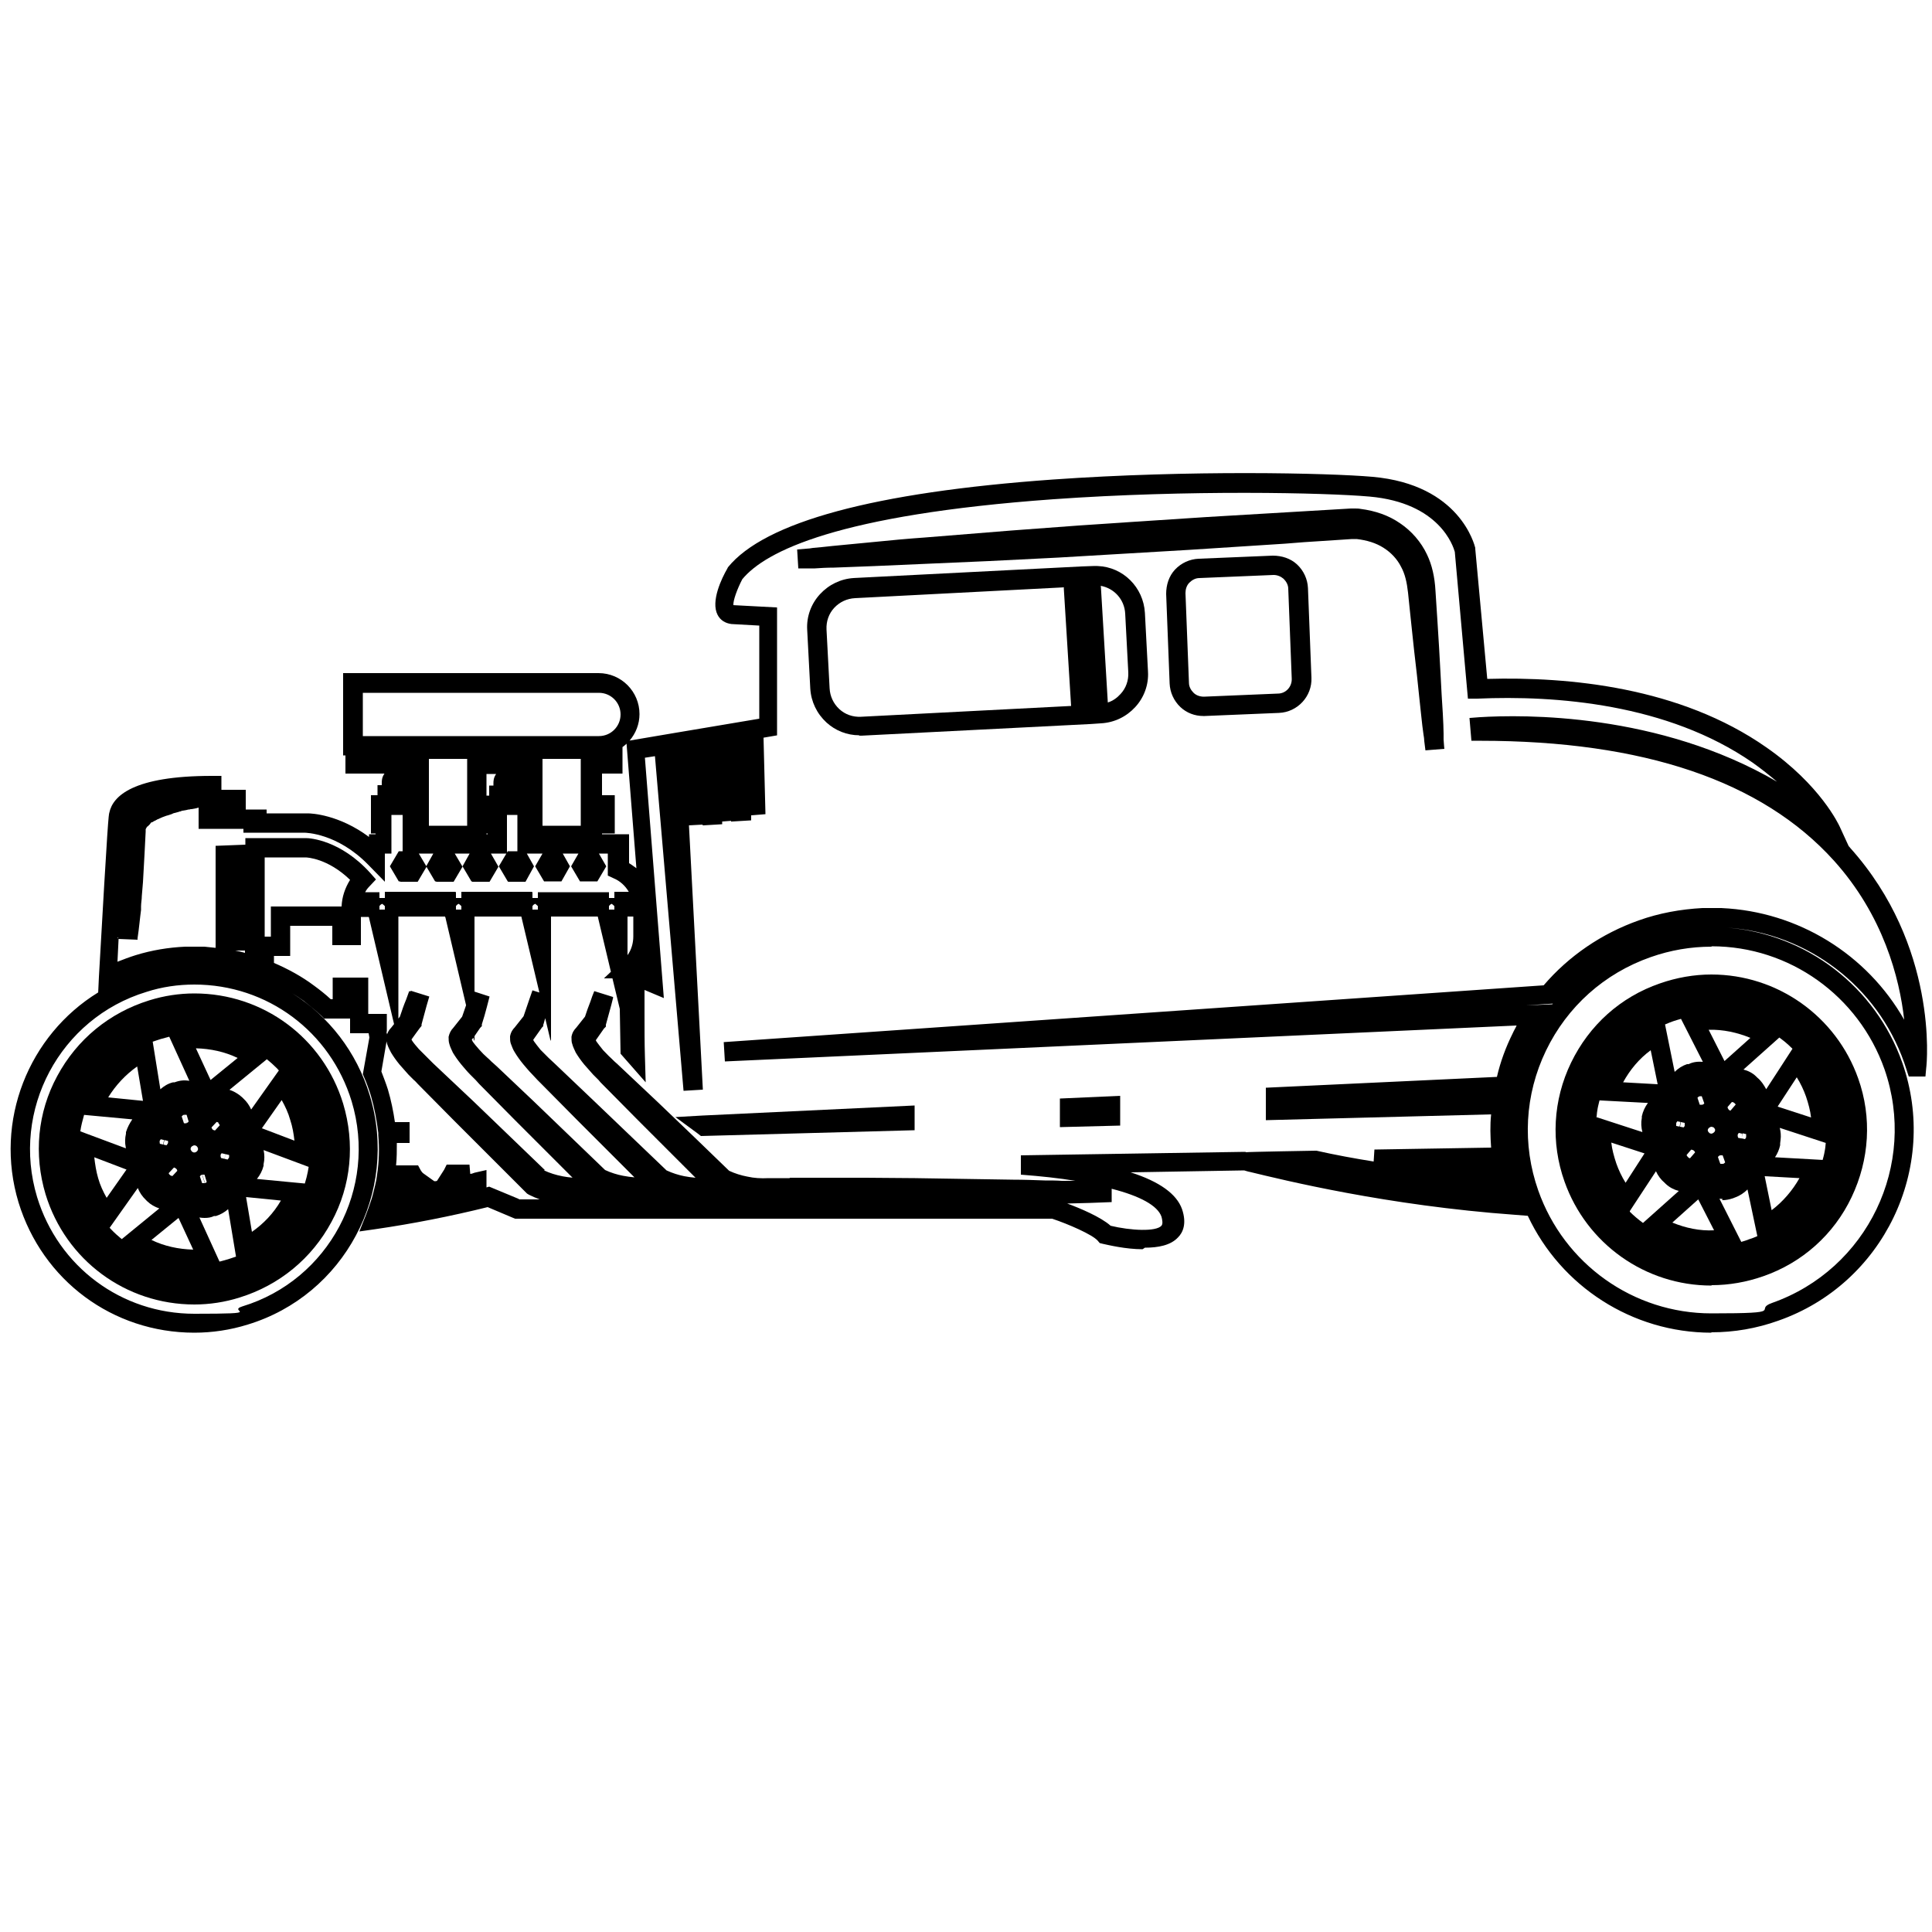
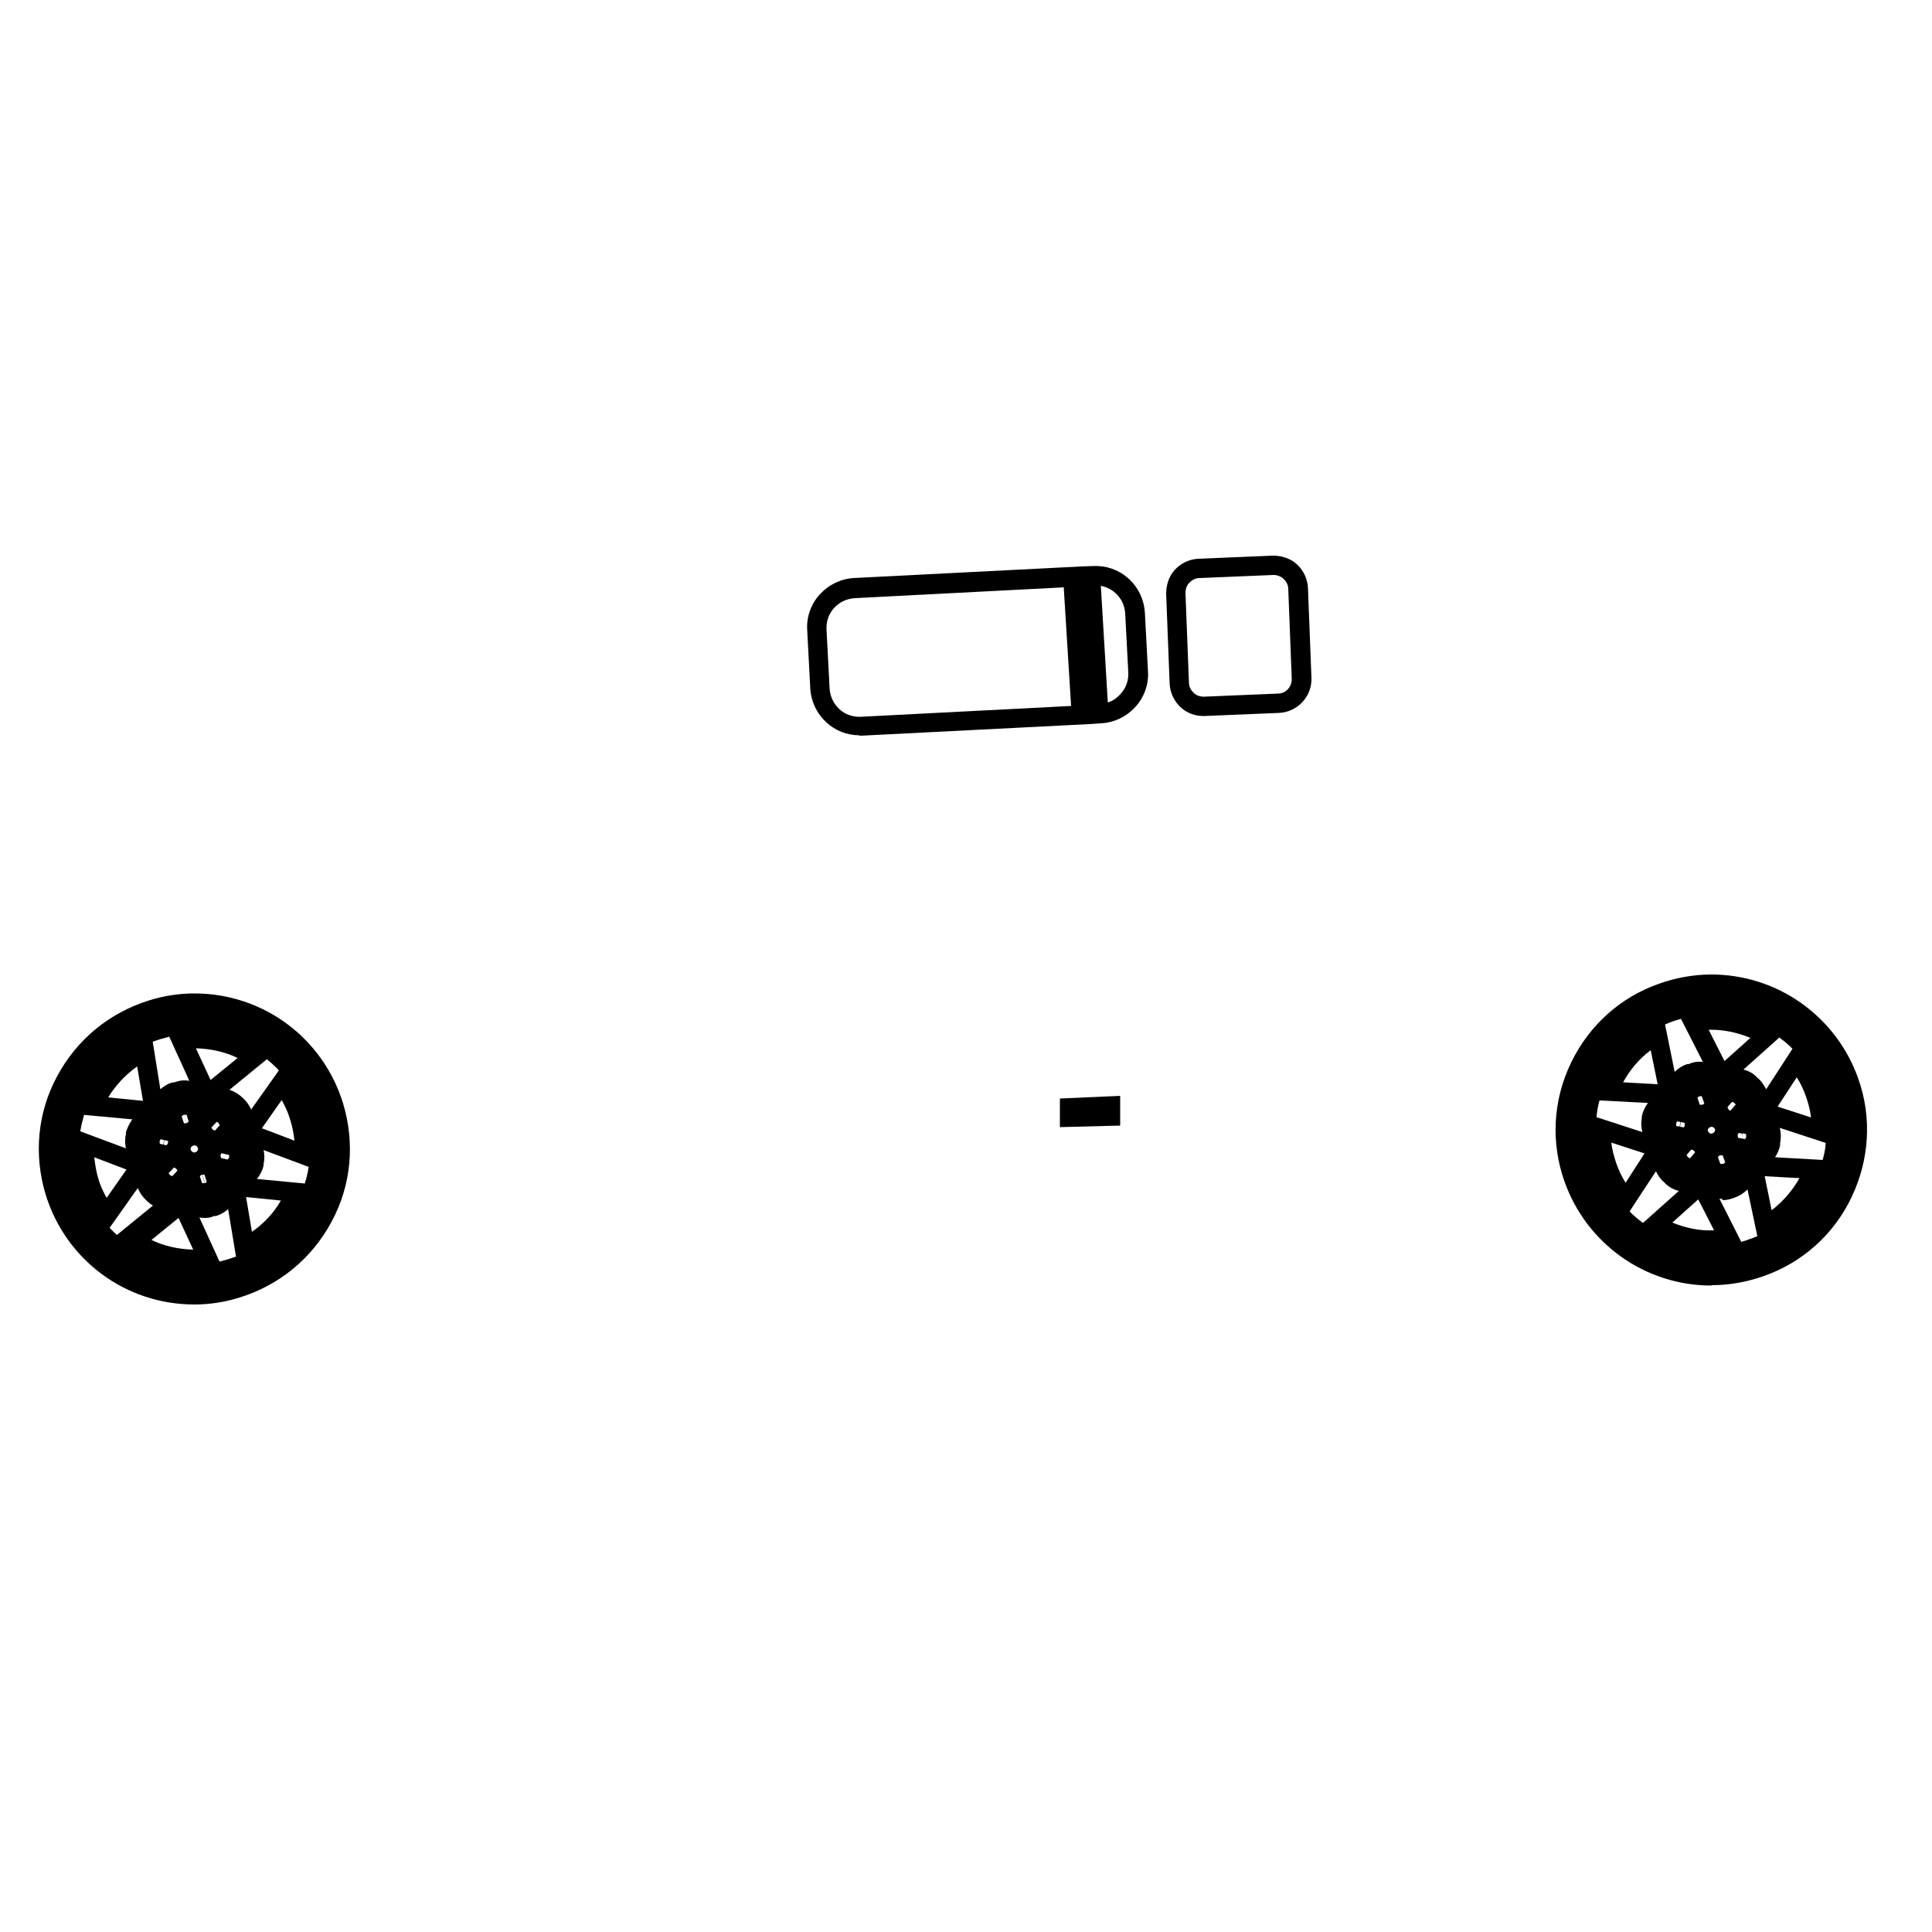
<svg xmlns="http://www.w3.org/2000/svg" id="Layer_1" viewBox="0 0 500 500">
  <polygon points="450.71 294.6 450.75 294.4 450.7 294.6 450.71 294.6" fill="#000" stroke-width="0" />
  <path d="M296.3,158.6c-.38-6.6-5.64-11.86-12.19-12.11-.43-.02-.87-.02-1.31,0l-2.8.1-59,3c-3.4.2-6.5,1.7-8.8,4.2s-3.5,5.8-3.3,9.2l.8,15.2c.2,3.4,1.7,6.5,4.2,8.8,2.3,2.1,5.3,3.3,8.5,3.3l-.1.1h.7l59-3h.1s0,0,0,0l2.9-.2c3.4-.2,6.5-1.7,8.8-4.2s3.5-5.8,3.3-9.2l-.8-15.2ZM284.9,151.7l-.1-.1c3.5.6,6.2,3.5,6.4,7.2l.8,15.2c.1,2.1-.6,4.1-2,5.6-.9,1-2,1.8-3.3,2.2l-1.8-30.1ZM217.2,183.5c-1.5-1.4-2.4-3.3-2.5-5.4l-.8-15.2c-.1-2.1.6-4.1,2-5.6,1.4-1.5,3.3-2.4,5.4-2.5l54.1-2.8-.1.1,1.9,30.6-54.4,2.8c-2.1.1-4.1-.6-5.6-2Z" fill="#000" stroke-width="0" />
  <polygon points="289.9 291.1 289.9 283.7 289.9 283.6 274.3 284.3 274.3 284.4 274.3 291.6 274.3 291.7 289.9 291.3 289.9 291.1" fill="#000" stroke-width="0" />
-   <path d="M478.8,219.4c-.1-.2-.3-.3-.4-.5l-2.3-5c-.2-.4-4.9-10.7-19-20.5-22.3-15.6-51.1-18.3-72.2-17.7l-3.1-33.6v-.3c-.2-.7-3.9-16.4-26.6-18.4-11.4-1-47.4-1.8-82.7.7-46.3,3.3-74.6,11-84.1,22.7l-.2.4c-1.4,2.4-4.3,8.4-2.5,11.9.7,1.4,2,2.2,3.6,2.4l7.2.4v24.1l-22,3.7-11.56,1.96c1.59-1.86,2.56-4.25,2.56-6.86,0-5.8-4.7-10.6-10.6-10.6h-66.1v21.3h.6v4.7h10.1c-.7,1-.7,1.9-.7,2.4v.6h-1.1v2.6h-1.7v9.9h1.2v.2h-1.7v.7c-7.8-5.8-14.9-6.1-15.8-6.1h-10.7v-1h-5.4v-5.1h-6.3v-3.6h-2.5c-20.3,0-25.6,5.2-26.5,9.5-.2.6-.4,1.8-2.7,42.5l-.19,4.04c-17.95,11.02-27.01,33.22-20.61,54.36,6.2,20.18,24.37,33.68,45.45,33.7,4.68,0,9.36-.7,13.85-2.1,25-7.6,39.2-34.2,31.6-59.3-3.41-11.31-10.65-20.51-20.05-26.43,1.04.64,2.06,1.31,3.05,2.03,1.5,1.2,3.1,2.5,4.5,3.8l.7.7h6.7v3.8h4.8l.2,1.1-1.7,9.5.3.7c.7,1.6,1.3,3.3,1.8,4.9.9,3.1,1.5,6.3,1.9,9.6v.6c.3,3.4.2,6.8-.3,10.1l-.2,1.4-.3,1.4c-.3,1.1-.5,2.2-.9,3.5l-.3.9c-.4,1.2-.8,2.3-1.3,3.6l-1.6,4,4.2-.6c9.6-1.4,19.3-3.3,29-5.7l7.1,3h139c4.2,1.4,10.4,4.1,11.8,5.7l.5.6.8.2c1.4.3,5.9,1.4,10.3,1.4l.6-.4c3.4,0,6.7-.6,8.6-2.7,1.2-1.2,2.3-3.5,1-7.3-1.4-3.9-5.8-7.1-13.3-9.5l29.4-.5c.4.1.9.3,1.5.4,8.7,2.1,35.4,8.7,68.7,11.1l3.19.25c8.58,18.29,27.06,30.25,47.51,30.25v-.1c5.9,0,11.7-1,17.3-3,27.2-9.5,41.7-39.5,32.1-66.8-6.92-19.64-24.77-33.24-45.21-34.92,20.7,1.45,38.75,15.1,45.71,34.92.2.6.4,1.2.6,1.8,0,0,.6,1.9.6,1.8h4.3l.2-2.2c.2-1.3,3.1-31.6-19.7-57ZM60.88,246h2.52v.6c-.84-.25-1.68-.43-2.52-.6ZM70.1,242.4h-1.6v-20.5h10.6c.3,0,5.7.2,11.5,5.8-1.3,2.1-2.1,4.4-2.2,6.9h-18.3v7.8ZM145.5,304.4c-1.6-.3-3.2-.8-4.7-1.5l.2-.1-18.5-17.8-10.4-9.8-1.5-1.5c-.9-.9-1.6-1.6-2.2-2.2-.7-.8-1.3-1.5-1.7-2.1-.1-.2-.2-.3-.2-.4,0,0,2.5-3.5,2.6-3.5v-.4c.4-1.6.9-3.2,1.3-4.8l.7-2.4-4.8-1.5-.07.2-.33-.1-.8,2.2c-.6,1.4-1.1,2.9-1.6,4.4l-.4.5v-26.4h12.05c.04.07.08.15.12.22l5.35,22.74c-.35.99-.7,1.99-1.02,2.95l-2.3,2.9c-.6.6-1,1.4-1.2,2.3v.2c0,.5,0,1.1.2,1.7.2.8.6,1.5.9,2.2.6,1,1.3,2,2.2,3.1.7.8,1.4,1.7,2.3,2.6l1.4,1.4c.3.3.6.7.9,1l9.3,9.4,9.3,9.3,5.57,5.57c-.91-.09-1.75-.19-2.67-.37ZM98.9,233.9c.3.2.5.4.7.6v.9h-1.4v-.9c.1-.14.19-.26.3-.36.12-.09.25-.17.4-.24ZM118.7,233.9c.3.2.5.4.7.6v.9h-1.4v-.9c.1-.14.19-.26.3-.36.12-.09.25-.17.4-.24ZM138.5,233.9c.3.2.5.4.7.6v.9h-1.4v-.9c.1-.14.19-.26.3-.36.12-.09.25-.17.4-.24ZM158.6,299.1l5.6,5.6c-1-.1-1.9-.2-2.9-.4-1.6-.3-3.2-.8-4.7-1.5l-18.5-17.8-9.5-9c-.3-.3-.7-.6-1-.9-.27-.21-.51-.46-.75-.7-.21-.21-.42-.42-.65-.6-.7-.6-1.5-1.4-2.2-2.2s-1.3-1.5-1.7-2.1c0-.11-.06-.19-.11-.25-.04-.05-.09-.1-.09-.15l.4-.58.2.88v-.42l.1.42v-1.25l1.4-2.05s.4-.5.5-.5v-.5c.5-1.5.9-3,1.3-4.5.2-.9.5-1.8.7-2.7l-3.9-1.27v-19.43h12.12l4.67,19.66-1.79-.56-.8,2.3c-.5,1.5-1,2.9-1.5,4.4l-2.3,2.9c-.5.5-1,1.2-1.2,2.3v.2c0,.6,0,1.1.2,1.7.3.8.6,1.6,1,2.2.6,1,1.3,2,2.2,3.1.7.8,1.4,1.7,2.3,2.6.5.5.9,1,1.4,1.5l.9.9,9.3,9.4,9.3,9.3ZM158.3,233.9c.3.2.5.4.7.6v.9h-1.4v-.9c.1-.14.19-.26.3-.36.12-.09.25-.17.4-.24ZM162.4,237.2h1.5v5.1c0,1.8-.5,3.5-1.5,4.9v-10ZM162.8,223.4v-7.5h-7v-.2h3.3v-9.9h-3.3v-5.6h5.3v-6.85c.37-.27.72-.56,1.05-.88l2.55,32.22c-.6-.4-1.2-.9-1.9-1.3ZM131.4,220.3l-.2.34v-9.74h2.7v9.4h-2.5ZM110.32,224.16l-1.93-3.26h3.75l-1.82,3.26ZM125.9,200.3h2.5c-.7,1-.7,1.9-.7,2.4v.6h-1.1v2.6h-.7v-5.6ZM120.9,210.7v3h-9.9v-2.9c0-1.15,0-12.6,0-12.5v-1.9h9.9v14.3ZM125.9,215.9v-.2h.3v.2h-.3ZM142.1,213.7h-1.7v-12.1c0-1.9,0-3.33,0-3.3v-1.9h9.9v17.3h-8.2ZM93.9,179.3h61.1c3.1,0,5.6,2.5,5.6,5.6s-2.5,5.6-5.6,5.6h-61.1v-11.2ZM63,214.5v1h15.7c.4,0,8.6.1,16.6,8.3l4.3,4.4v-7.3h1.7v-10h2.9v9.4h-1l-2.3,3.9,2.3,3.9h.34l.06.1h4.5l2.28-3.87,2.22,3.77h.24l.06.1h4.5l2.3-3.9-2.01-3.4h3.85l-1.84,3.3,2.3,3.9h.14l.06.1h4.5l2.3-3.9-1.95-3.4h3.95s.05,0,.05,0l-1.95,3.3,2.3,3.9h.04l.06.1h4.5l2.2-4-1.86-3.3h4.06l-1.9,3.3,2.3,3.9h4.5l2.2-3.9-1.86-3.3h4.06l-1.9,3.3,2.3,3.9h4.5s2.3-3.9,2.3-3.9l-1.9-3.3h2.3v5.7l1.5.7c1.66.68,3.03,1.95,3.93,3.5h-3.73v1.6h-1.4v-1.5h-.1s-18.3,0-18.3,0v1.5h-1.4v-1.5h-.1v-.1h-18.3v1.6h-1.4v-1.5h-.1v-.1h-18.3v1.6h-1.4v-1.5h0s-3.7,0-3.7,0c.3-.6.7-1.1,1.2-1.6l1.6-1.7-1.5-1.7c-7.7-8.5-15.6-9-16.6-9h-15.7v1.7l-7.7.3v26.4c-.9-.1-1.9-.2-2.9-.3h-5c-4.3.2-8.6.9-12.8,2.2-1.6.5-3.2,1.1-4.7,1.7.1-2.06.2-4.03.29-5.9l4.91.2v-.4c.4-2.6.6-5.1.9-7.3v-.9c0-.9.2-1.8.2-2.7l.3-3.6.4-7.2c.1-1.9.2-3.9.3-5.9v-.6c.1-.2.2-.4.4-.7h.1l.4-.4.2-.2c.1-.2.2-.3.4-.5h.2c.2-.1.4-.3.7-.4.1,0,.3-.2.4-.2.1-.1.3-.2.4-.2l1.1-.5,1.1-.4c.5-.1.9-.3,1.3-.4.3-.1.5-.3.8-.3l1.1-.3c.1-.1.3-.1.4-.1.2-.1.4-.2.6-.2l1.1-.2c.2-.1.4-.1.6-.1.2-.1.4-.1.6-.1.6-.1,1.2-.2,1.8-.4h0v5.5h11.6ZM30.6,242.61c0,.06,0,.13,0,.19l-.2-.2h.2ZM91,285c6.8,22.5-5.9,46.3-28.3,53.1-4.1,1.3,6.5,1.9-12.4,1.9s-35.2-12.2-40.7-30.2c-6.8-22.5,5.9-46.3,28.3-53.1,4-1.3,8.2-1.9,12.4-1.9h0c18.9,0,35.2,12.2,40.7,30.2ZM73.51,255.81s.01,0,.02.01c0,0-.01,0-.02-.01ZM95.3,262.4v-9.4h-9.2v5.6h-.5c-1.4-1.3-2.8-2.4-4.3-3.5-3.2-2.4-6.7-4.3-10.4-5.9v-1.8h4.2v-7.8h10.9v5h7.4v-7.3h2.01s.04.08.07.12l6.5,27.61-.77.97c-.4.4-.79.94-1.04,1.7l-.16-.7h.1v-4.6h-4.8ZM126.6,307.1l-.7.2v-4.5l-3.1.7c-.3.1-.7.3-1.1.3l-.2-2.4h-5.9l-.7,1.4c-.1.1-.2.3-.2.3l-1.6,2.5c-.2.1-.5.1-.7.1l-2.8-2c-.3-.2-.5-.5-.7-.8l-.7-1.3h-5.7c.2-1.9.2-3.8.2-5.8h3.3v-5.4h-3.8c-.4-2.8-1-5.7-1.8-8.4-.5-1.6-1.1-3.1-1.7-4.7l1.35-7.81c.03.23.07.46.15.71.3.9.7,1.6,1,2.2.6,1,1.3,2,2.2,3.1.7.8,1.5,1.7,2.3,2.6l1.4,1.4c.4.3.7.7,1,1l9.3,9.4,9.3,9.3,9.3,9.3.4.4.5.3c.91.46,1.84.85,2.78,1.2h-5.38v-.1l-7.7-3.2ZM300.6,314.9c.2.8.4,1.8,0,2.3-1.4,1.6-7.9,1.3-13.3,0h.1c-2.55-2.26-7.89-4.51-11.21-5.73,3.88-.09,7.7-.19,11.51-.37v-3.45c7.38,1.89,11.91,4.37,12.9,7.25ZM401.74,259.91l-6.84.29,6.98-.47c-.05.06-.09.12-.14.18ZM487.7,276.7c8.6,24.7-4.4,51.8-29.1,60.5-5.1,1.8,4.5,2.7-15.7,2.7s-38.1-12.8-44.8-31.8c-4.2-11.9-3.5-24.8,2-36.2,5.5-11.4,15.1-20,27.1-24.2,5.1-1.8,10.4-2.7,15.7-2.7l.1-.1c20.1,0,38,12.8,44.7,31.8ZM445.9,240h0c.1,0,.19.01.29.02-.1,0-.19-.01-.29-.02ZM445.6,235h-5c-5.6.3-11.2,1.3-16.5,3.2-9.6,3.4-18.1,9.2-24.6,16.8l-212.2,14.7.3,5,204.9-9.3c-.3.7-.7,1.3-1,2-1.8,3.6-3.2,7.4-4.1,11.3l-59.8,2.8v8.4l58.3-1.5c-.3,2.9-.2,5.7,0,8.6l-30.2.5-.2,3.1c-5-.8-9.9-1.7-14.8-2.8h-.3s-17.9.3-17.9.4l-.2-.1h-.3s-57.7.9-57.8.9v5c5.2.4,9.9.9,14.1,1.6h-3.5c-1.4-.1-2.9-.1-4.4-.1-2.7-.1-5.5-.2-8.2-.2l-12.7-.2-12.7-.2-12.7-.1h-19.8l.15.1h-5.55c-2,.1-3.7,0-5.5-.4-1.6-.3-3.2-.8-4.7-1.5l-9-8.7-9.5-9.1-10.4-9.8c-.6-.5-1.1-1-1.6-1.5-.22-.2-.43-.39-.63-.59-.56-.56-1.05-1.09-1.47-1.51-.7-.9-1.3-1.6-1.7-2.2-.1-.2-.2-.3-.2-.4l2.1-3,.5-.5v-.5c.5-1.7.9-3.4,1.4-5.1l.5-2-.12-.04.02-.06-4.8-1.5c-.4.9-.7,1.8-1,2.7-.5,1.3-1,2.6-1.4,3.9l-2.3,2.9c-.5.5-1,1.2-1.2,2.3v.2c0,.6,0,1.2.2,1.7.2.8.6,1.5.9,2.2.6,1,1.3,2,2.2,3.1.7.8,1.5,1.7,2.3,2.6l1.4,1.4c.3.4.6.7.9,1l9.3,9.4,9.3,9.3,5.6,5.6c-1-.1-1.9-.2-2.9-.4-1.5-.3-3.1-.8-4.6-1.5l-18.6-17.8-10.4-9.9c-.5-.5-1-.9-1.5-1.4-.85-.85-1.52-1.52-2.1-2.1-.7-.9-1.3-1.6-1.7-2.2-.1-.2-.2-.3-.2-.4l2.2-3.1s.3-.4.4-.4v-.4c.2-.5.3-1.1.5-1.7l1.4,5.9v-.42l.1.42v-11.4h0s0,0,0,0v-20.8h12.1l3.4,14.3-1.8,1.7h2.2l1.9,7.9.2,11.6,6.5,7.4-.2-6.9c-.1-3-.1-7.4-.1-11.2v-5.8l5,2.1-4.9-62.2,2.6-.4,7.4,86.6,5-.3-3.6-68.4,3.49-.19v.09s.11,0,.11,0v.11l5-.3v-.7l2.28-.18.02.18h.2s0,0,0,0l5-.3v-1.3l3.7-.3-.5-19.8,3.5-.6v-33.1l-11.3-.6c-.1-1.2,1-4.2,2.3-6.7,6-7.3,24.9-16.7,80.4-20.7,35-2.5,70.6-1.7,81.9-.7,18.2,1.6,21.7,12.9,22.1,14.3,0,0,3.4,38.1,3.4,38h2.4c20.3-.9,49.2,1.3,71.2,16.5,2.4,1.7,4.5,3.4,6.4,5-30.7-17.9-65.7-17.4-77-16.7l-2.6.2.5,5.9h2.3c42.2,0,72.9,10.4,91.5,31,12.8,14.2,17,30.4,18.2,41.2-9.6-16.9-27.4-28-47.2-28.9Z" fill="#000" stroke-width="0" />
-   <polygon points="174.8 289.1 180.5 293.3 181.4 294 236.7 292.5 236.7 292.5 236.7 286.1 181.8 288.7 174.8 289.1" fill="#000" stroke-width="0" />
  <polygon points="368.9 194.2 368.9 194.19 368.8 194.2 368.9 194.2" fill="#000" stroke-width="0" />
-   <path d="M373.6,191.4v-1.5c0-1.4-.1-3.1-.2-5.2-.2-2.9-.4-6.5-.6-10.5-.2-4.2-.5-8.7-.8-13.6l-.5-7.7c-.2-3.6-.9-6.7-2.2-9.4-1.5-3.2-4-6.1-7-8.1-2.9-2-6.3-3.2-10.2-3.7-.5-.1-1-.1-1.5-.1h-1l-37.2,2.2-19.8,1.3c-4.5.3-9,.6-13.4.9l-17.5,1.3-22.3,1.8c-4.3.3-8.7.7-13.6,1.2l-10.4,1c-1.9.2-3.6.4-5,.5-.6.1-1.2.2-1.7.2l-2.4.2.3,4.9h4.3c1.4-.1,3-.2,4.9-.2l10.5-.4,29.7-1.3,17.9-.9,33.9-2,24.8-1.6c3.3-.3,6.5-.5,9.7-.7l7.6-.5h1.2c2.6.3,5,1,7,2.3,1.9,1.2,3.5,2.9,4.5,4.9,1,1.8,1.5,4,1.8,6.7.3,2.6.5,5.2.8,7.7.5,4.9,1,9.4,1.5,13.6.4,4,.8,7.5,1.1,10.4.2,2,.4,3.6.6,5,.1.6.2,1.2.2,1.7l.3,2.39,4.9-.39s-.1-.8-.2-2.4Z" fill="#000" stroke-width="0" />
  <path d="M335.7,146.1c-1.7-1.6-4-2.3-6.3-2.3l-19.2.8c-2.3.1-4.5,1.1-6.1,2.8-1.6,1.7-2.3,4-2.3,6.3l.9,23.2c.1,2.3,1.1,4.5,2.8,6.1,1.6,1.5,3.7,2.3,5.9,2.3h.4l19.2-.8c4.8-.2,8.6-4.3,8.4-9.1l-.9-23.2c-.1-2.3-1.1-4.5-2.8-6.1ZM332.2,149.8c.7.7,1.2,1.6,1.2,2.6l.9,23.2c.1,2.1-1.5,3.9-3.6,3.9l-19.13.8c-.99,0-1.97-.31-2.67-1s-1.2-1.6-1.2-2.6l-.9-23.2c0-1,.3-2,1-2.7s1.6-1.2,2.6-1.2l19.2-.8c1,0,1.9.4,2.6,1Z" fill="#000" stroke-width="0" />
  <path d="M429.6,254.5c-10.2,3.5-18.3,10.8-23,20.5s-5.3,20.7-1.7,30.8c5.7,16.1,20.9,26.9,38,26.9l.1-.1c4.5,0,9-.8,13.3-2.3,10.1-3.5,18.3-10.8,22.9-20.5,4.6-9.7,5.3-20.6,1.7-30.7-5.7-16.1-20.9-26.9-38-26.9-4.5,0-9,.8-13.3,2.3ZM461.99,269.67c.66.55,1.29,1.14,1.9,1.75l-3.89,6-2.91,4.47c-.6-1.1-1.3-2.19-2.29-2.99l-.3-.3c-.9-.9-2.09-1.5-3.29-1.8l9.28-8.29c.42.31.83.62,1.23.94.09.07.18.15.27.22ZM472.4,296.83c-.01.08-.02.16-.03.24-.02.13-.04.27-.06.4-.06.38-.13.76-.21,1.13-.02.07-.03.15-.05.22-.04.19-.09.39-.14.58-.07.26-.13.53-.21.79l-12.33-.69c.62-.92,1.08-1.97,1.33-3.11v-.5c.05-.3.09-.6.11-.89.14-1.07.04-2.12-.21-3.11l11.9,3.9c-.02.34-.06.69-.1,1.03ZM421.8,313.42l1.15-1.76,5.61-8.54c.51,1.12,1.25,2.15,2.24,2.98l.3.3c.95.89,2.11,1.49,3.37,1.82l-9.27,8.28c-1.2-.9-2.3-1.8-3.4-2.9v-.18ZM460.1,286.3l4.9-7.5c1,1.6,1.8,3.3,2.4,5,.6,1.8,1.1,3.6,1.3,5.4l-8.6-2.8v-.1ZM448.9,285.5c.12.12.23.23.3.35l-1.36,1.59c-.16-.05-.3-.12-.41-.21-.17-.2-.33-.46-.33-.72,0,0,0-.01,0-.02l1.1-1.28c.3,0,.5.1.7.3ZM445.82,299l.65,1.83c-.19.19-.38.37-.57.37h-.6s-.06-.01-.09-.02l-.38-1.06-.23-.68c.05-.07.11-.14.16-.21.09-.08.18-.15.27-.19.05-.02.1-.04.16-.04h.62ZM440.41,283.7l.66,1.87c-.14.15-.28.27-.48.33,0,0,0,0,0,0h0l-.79-2.18s.06-.02.09-.02h.51ZM439.9,285.9l-.6-1.8c.17-.17.34-.33.51-.38l.79,2.18h-.7ZM443.8,292.8c-.1.1-.3.4-.6.5-.3.2-.6,0-.7,0-.1-.1-.4-.3-.5-.6-.03-.08-.03-.16-.04-.24.05-.33.29-.62.64-.76.3-.2.6,0,.7,0s.4.2.5.5c.05.07.07.14.08.21,0,.18-.08.32-.08.39ZM436,291.3c0,.05-.03.11-.04.16-.07.12-.15.22-.25.31l-.92-.18.21-1.2,1,.21v.7ZM434.69,291.57l-.87-.17s-.02-.04-.02-.06v-.55c0-.2.1-.4.3-.6l.8.17-.21,1.2ZM436.9,299.5c-.2-.2-.4-.4-.4-.6l.58-.68.94.79-.64.74c-.06-.01-.12,0-.18-.03-.11-.05-.21-.12-.31-.22ZM437.08,298.22l.6-.7c.26.03.55.12.71.29.15.12.24.26.3.42l-.67.78-.94-.79ZM449.84,294.48c-.11-.23-.13-.46-.14-.68,0-.09.03-.18.07-.26,0-.02.01-.03.02-.05.05-.1.12-.19.21-.29l.9.2-.15,1,.25-1.1.9.2v.7c0,.2-.1.4-.3.6l-.89-.2v.04s-.88-.17-.88-.17ZM446.3,274.6l-4.1-8.1h0c3.7-.1,7.4.7,10.8,2.1l-6.7,6ZM435.04,263.68l5.66,11.12c-1.2-.1-2.5,0-3.7.6h-.4c-1.2.4-2.3,1.1-3.2,2l-2.49-12.27c.69-.3,1.38-.58,2.09-.83.68-.23,1.36-.43,2.04-.62ZM420.06,280.1c1.79-3.26,4.17-6.12,7.14-8.3l1.8,8.8-8.94-.5ZM413.13,289.07l.07-.07c.05-.72.14-1.44.27-2.15,0-.05.02-.1.03-.14.02-.12.05-.23.07-.35.08-.38.17-.76.27-1.14.01-.05.03-.1.04-.15.03-.1.06-.19.08-.29l12.52.66c-.74,1-1.3,2.17-1.58,3.46v.4c-.24,1.24-.16,2.5.15,3.68l-11.93-3.88s0-.02,0-.03ZM418.3,301.1c-.6-1.8-1.1-3.6-1.3-5.4l8.6,2.8-4.9,7.6c-1-1.6-1.8-3.3-2.4-5ZM439.5,310.4l4.1,8c-3.7.2-7.4-.6-10.8-2l6.7-6ZM445,310.22c.26.03.52.06.78.06l-.08.33c.9,0,1.9-.2,2.8-.5l.5-.2c1.27-.45,2.35-1.18,3.25-2.08l2.55,12.08c-.7.3-1.4.6-2.1.8-.69.29-1.37.49-2.06.69l-5.64-11.17ZM465.7,304.9c-1.8,3.2-4.3,6.1-7.2,8.3l-1.8-8.8,9,.5Z" fill="#000" stroke-width="0" />
  <path d="M50.3,344.9s-.03,0-.05,0c-.02,0-.03,0-.05,0h.1Z" fill="#000" stroke-width="0" />
-   <path d="M38.6,258.9c-10.3,3.2-18.7,10.1-23.8,19.6-5.1,9.4-6.1,20.3-3,30.6,5.2,17,20.7,28.5,38.5,28.5,3.9,0,7.9-.6,11.7-1.8,10.3-3.2,18.7-10.1,23.8-19.6,5.1-9.4,6.1-20.3,3-30.6-5.2-17-20.7-28.5-38.5-28.5-3.9,0-7.9.6-11.7,1.8ZM71.63,276.43c.19.19.36.4.54.6l-7.17,10.11c-.45-1.05-1.12-2.02-2.01-2.84l-.3-.3c-.46-.43-.96-.79-1.49-1.11-.56-.35-1.17-.63-1.81-.85l9.67-7.91c.87.71,1.72,1.45,2.51,2.25.01.01.03.03.04.04ZM30.25,319.61c-.29-.26-.57-.53-.85-.8-.24-.23-.48-.47-.71-.72-.12-.13-.23-.26-.35-.39h.07l7.25-10.24c.46,1.17,1.19,2.23,2.15,3.14l.3.3c.9.85,1.97,1.46,3.12,1.84l-9.71,7.94c-.12-.1-.25-.19-.36-.29-.3-.25-.6-.51-.89-.78ZM50.7,271.3c3.8.1,7.5.9,10.8,2.5l-7,5.7-3.8-8.2ZM54.77,291.92s-.02-.1-.03-.15l1.33-1.42c.2.04.39.12.53.25l-.1.1c.21.14.32.33.37.54l-1.23,1.33c-.22-.04-.44-.11-.63-.26-.06-.13-.16-.25-.23-.38ZM58.91,300.09l-.8-.19.26-1.21.93.22v.59c-.1.2-.2.39-.39.59ZM57.1,298.9s.01-.08.02-.12c.06-.11.14-.21.23-.32l1,.23-.26,1.21-.86-.2c-.13-.24-.18-.52-.13-.8ZM53.16,306.16s-.06.02-.09.02h0s-.04.02-.06.02h-.7l-.5-1.5-.08-.27c.05-.07.1-.14.16-.2.09-.08.18-.15.27-.19.05-.02.1-.04.16-.04h.61l.57,1.9s-.04.05-.06.07c-.09.08-.18.15-.27.19ZM44,304.1c-.19-.13-.29-.29-.35-.48l1.37-1.47c.18.05.35.12.48.24.24.16.35.38.38.62l-1.26,1.35c-.24-.03-.47-.11-.63-.27ZM43.1,296.4l-.8-.18.25-1.17.94.22v.53c-.1.2-.2.4-.4.6ZM47.67,290.7s-.05-.02-.07-.02l-.58-1.75c.15-.19.35-.35.59-.43h0l.7,2.2s0,0,0,0h-.63ZM48.82,290.26c-.15.19-.31.34-.52.34l-.67-2.1h.66l.53,1.76ZM49.4,297c.1-.2.3-.4.6-.5.3-.2.6,0,.7,0,.2.1.4.3.5.6.04.1.05.21.05.31-.04.35-.29.65-.65.79-.5.2-1-.1-1.2-.6-.05-.07-.07-.14-.08-.21,0-.18.08-.32.08-.39ZM42.46,295.03l-.25,1.17-.84-.19c-.05-.24-.06-.48-.06-.71.08-.15.17-.31.29-.46l.87.2ZM46.2,315.2l3.8,8.2c-3.8-.1-7.5-.9-10.8-2.5l7-5.7ZM28,284c1.9-3.1,4.5-5.9,7.5-8l1.5,8.9-9-.9ZM32.74,302.68l-5.14,7.32c-.9-1.6-1.7-3.3-2.2-5.1-.5-1.7-.8-3.6-1-5.4l8.34,3.18ZM63.7,309.8l9,.9c-1.9,3.3-4.5,6-7.5,8.1l-1.5-8.9v-.1ZM67.7,292.1l5.2-7.4c.9,1.6,1.7,3.3,2.2,5.1.6,1.8.9,3.6,1.1,5.4l-8.4-3.2-.1.1ZM44.54,269.92l4.46,9.78c-1.3-.2-2.5-.1-3.8.4h-.4c-1.3.3-2.4,1-3.3,1.8l-1.98-12.31c.69-.2,1.39-.5,2.08-.69.8-.2,1.5-.4,2.2-.6l.74,1.62ZM21.76,288.53l12.48,1.16c-.67.98-1.25,2.05-1.64,3.31v.4c-.27,1.19-.29,2.38-.06,3.49.01.1.02.2.04.3l-10.65-3.97-1.13-.43v-.09c.19-1.36.58-2.81.96-4.17ZM56.81,326.5l-5.2-11.41c.43.06.86.11,1.3.11.9,0,1.7-.1,2.5-.5h.5c1.18-.37,2.23-.98,3.13-1.77l2.04,12.28c-.69.2-1.38.49-2.07.69-.8.2-1.5.4-2.19.6ZM79.37,304.56c-.01.06-.03.11-.04.17-.13.52-.28,1.04-.44,1.56l-4.47-.42-7.93-.76c.79-.98,1.4-2.12,1.72-3.41v-.4c.28-1.21.27-2.45.01-3.66l11.66,4.35c-.13.86-.3,1.72-.51,2.57Z" fill="#000" stroke-width="0" />
+   <path d="M38.6,258.9c-10.3,3.2-18.7,10.1-23.8,19.6-5.1,9.4-6.1,20.3-3,30.6,5.2,17,20.7,28.5,38.5,28.5,3.9,0,7.9-.6,11.7-1.8,10.3-3.2,18.7-10.1,23.8-19.6,5.1-9.4,6.1-20.3,3-30.6-5.2-17-20.7-28.5-38.5-28.5-3.9,0-7.9.6-11.7,1.8ZM71.63,276.43c.19.19.36.4.54.6l-7.17,10.11c-.45-1.05-1.12-2.02-2.01-2.84l-.3-.3c-.46-.43-.96-.79-1.49-1.11-.56-.35-1.17-.63-1.81-.85l9.67-7.91c.87.71,1.72,1.45,2.51,2.25.01.01.03.03.04.04ZM30.25,319.61c-.29-.26-.57-.53-.85-.8-.24-.23-.48-.47-.71-.72-.12-.13-.23-.26-.35-.39h.07l7.25-10.24c.46,1.17,1.19,2.23,2.15,3.14l.3.3c.9.85,1.97,1.46,3.12,1.84c-.12-.1-.25-.19-.36-.29-.3-.25-.6-.51-.89-.78ZM50.7,271.3c3.8.1,7.5.9,10.8,2.5l-7,5.7-3.8-8.2ZM54.77,291.92s-.02-.1-.03-.15l1.33-1.42c.2.04.39.12.53.25l-.1.1c.21.14.32.33.37.54l-1.23,1.33c-.22-.04-.44-.11-.63-.26-.06-.13-.16-.25-.23-.38ZM58.91,300.09l-.8-.19.26-1.21.93.22v.59c-.1.2-.2.39-.39.59ZM57.1,298.9s.01-.08.02-.12c.06-.11.14-.21.23-.32l1,.23-.26,1.21-.86-.2c-.13-.24-.18-.52-.13-.8ZM53.16,306.16s-.06.02-.09.02h0s-.04.02-.06.02h-.7l-.5-1.5-.08-.27c.05-.07.1-.14.16-.2.09-.08.18-.15.27-.19.05-.02.1-.04.16-.04h.61l.57,1.9s-.04.05-.06.07c-.09.08-.18.15-.27.19ZM44,304.1c-.19-.13-.29-.29-.35-.48l1.37-1.47c.18.05.35.12.48.24.24.16.35.38.38.62l-1.26,1.35c-.24-.03-.47-.11-.63-.27ZM43.1,296.4l-.8-.18.25-1.17.94.22v.53c-.1.2-.2.4-.4.6ZM47.67,290.7s-.05-.02-.07-.02l-.58-1.75c.15-.19.35-.35.59-.43h0l.7,2.2s0,0,0,0h-.63ZM48.82,290.26c-.15.19-.31.34-.52.34l-.67-2.1h.66l.53,1.76ZM49.4,297c.1-.2.3-.4.6-.5.3-.2.6,0,.7,0,.2.1.4.3.5.6.04.1.05.21.05.31-.04.35-.29.65-.65.79-.5.2-1-.1-1.2-.6-.05-.07-.07-.14-.08-.21,0-.18.08-.32.08-.39ZM42.46,295.03l-.25,1.17-.84-.19c-.05-.24-.06-.48-.06-.71.08-.15.17-.31.29-.46l.87.2ZM46.2,315.2l3.8,8.2c-3.8-.1-7.5-.9-10.8-2.5l7-5.7ZM28,284c1.9-3.1,4.5-5.9,7.5-8l1.5,8.9-9-.9ZM32.74,302.68l-5.14,7.32c-.9-1.6-1.7-3.3-2.2-5.1-.5-1.7-.8-3.6-1-5.4l8.34,3.18ZM63.7,309.8l9,.9c-1.9,3.3-4.5,6-7.5,8.1l-1.5-8.9v-.1ZM67.7,292.1l5.2-7.4c.9,1.6,1.7,3.3,2.2,5.1.6,1.8.9,3.6,1.1,5.4l-8.4-3.2-.1.1ZM44.54,269.92l4.46,9.78c-1.3-.2-2.5-.1-3.8.4h-.4c-1.3.3-2.4,1-3.3,1.8l-1.98-12.31c.69-.2,1.39-.5,2.08-.69.8-.2,1.5-.4,2.2-.6l.74,1.62ZM21.76,288.53l12.48,1.16c-.67.98-1.25,2.05-1.64,3.31v.4c-.27,1.19-.29,2.38-.06,3.49.01.1.02.2.04.3l-10.65-3.97-1.13-.43v-.09c.19-1.36.58-2.81.96-4.17ZM56.81,326.5l-5.2-11.41c.43.06.86.11,1.3.11.9,0,1.7-.1,2.5-.5h.5c1.18-.37,2.23-.98,3.13-1.77l2.04,12.28c-.69.2-1.38.49-2.07.69-.8.2-1.5.4-2.19.6ZM79.37,304.56c-.01.06-.03.11-.04.17-.13.52-.28,1.04-.44,1.56l-4.47-.42-7.93-.76c.79-.98,1.4-2.12,1.72-3.41v-.4c.28-1.21.27-2.45.01-3.66l11.66,4.35c-.13.86-.3,1.72-.51,2.57Z" fill="#000" stroke-width="0" />
  <path d="M52.3,304l.7,2.2s.04-.01.06-.02l-.66-2.08-.1-.1Z" fill="#000" stroke-width="0" />
</svg>